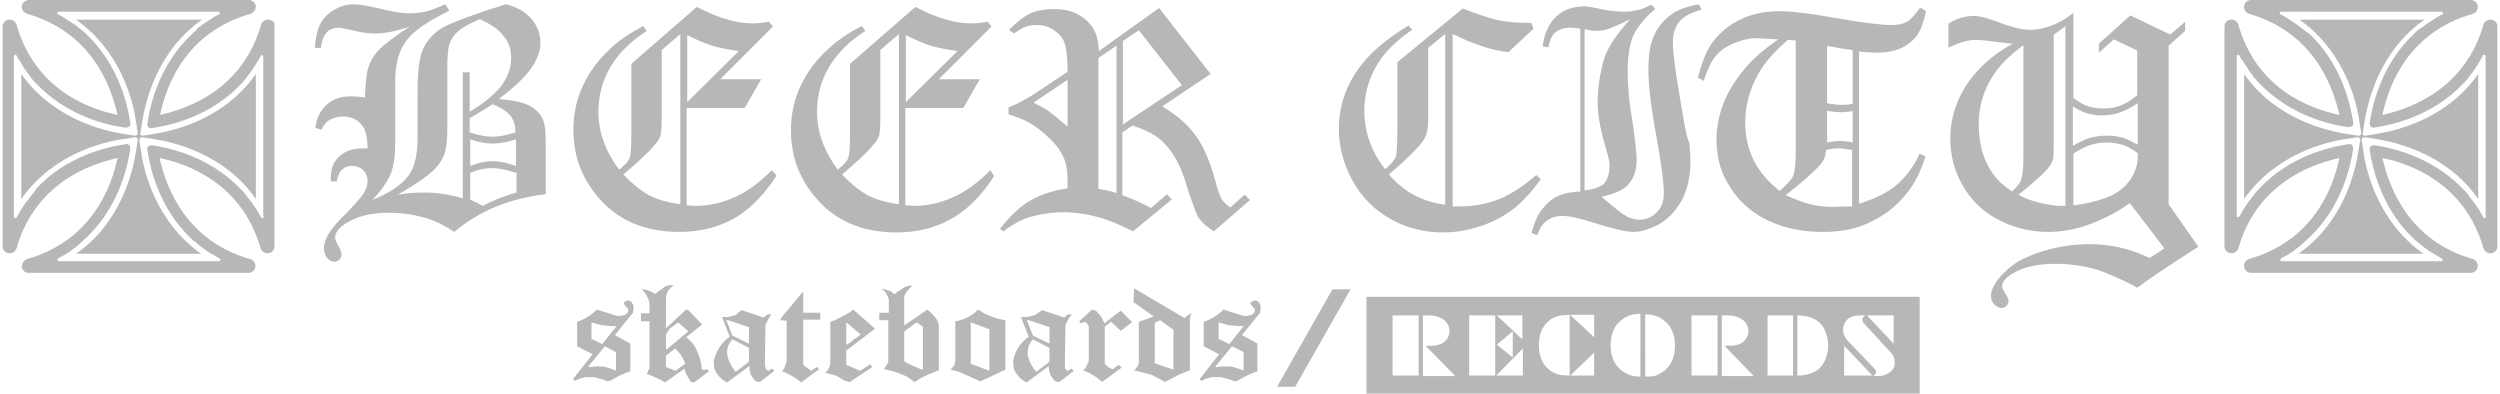
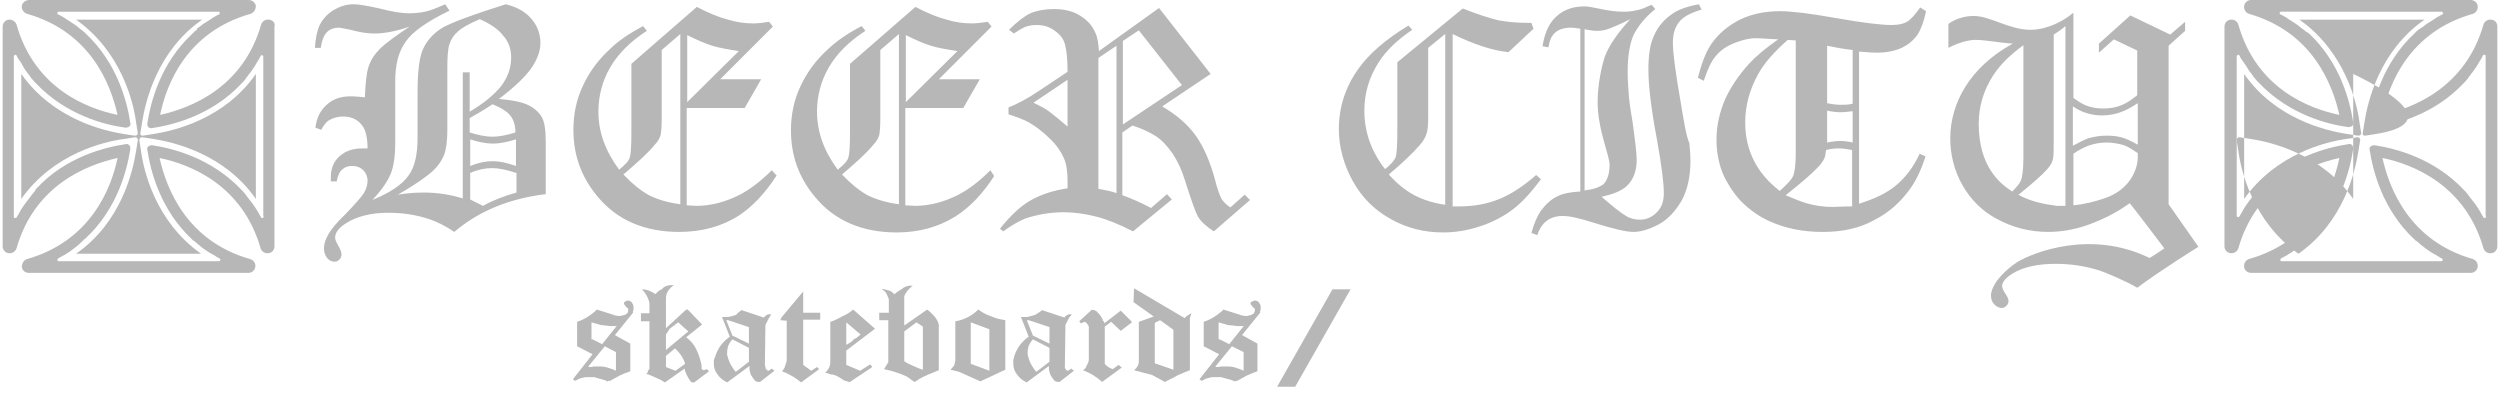
<svg xmlns="http://www.w3.org/2000/svg" version="1.1" id="Layer_1" x="0px" y="0px" viewBox="0 0 470 74" style="enable-background:new 0 0 470 74;" xml:space="preserve">
  <style type="text/css">
	.Arched_x0020_Green{fill:url(#SVGID_1_);stroke:#FFFFFF;stroke-width:0.25;stroke-miterlimit:1;}
	.st0{fill:#B8B7B8;}
</style>
  <linearGradient id="SVGID_1_" gradientUnits="userSpaceOnUse" x1="-107" y1="208" x2="-106.293" y2="207.293">
    <stop offset="0" style="stop-color:#1EAB4B" />
    <stop offset="0.983" style="stop-color:#19361A" />
  </linearGradient>
  <g>
    <path class="st0" d="M95.1,0.8c2,0.5,3.4,1.3,4.4,2.3c1.4,1.4,2.1,3.1,2.1,5c0,1.5-0.6,3.1-1.7,4.7c-1.1,1.6-3.2,3.6-6.1,5.8   c2.5,0.2,4.4,0.6,5.6,1.2c1.2,0.6,2,1.4,2.5,2.3c0.5,0.9,0.7,2.5,0.7,4.7v9.7c-6.7,0.8-12.5,3.1-17.2,7.1c-1.6-1.1-3.2-1.9-4.7-2.4   c-2.4-0.8-4.9-1.2-7.7-1.2c-3.3,0-6,0.7-8,2c-1.4,0.9-2,1.8-2,2.7c0,0.3,0.2,0.8,0.6,1.5c0.4,0.7,0.6,1.2,0.6,1.6   c0,0.4-0.1,0.7-0.4,1c-0.3,0.3-0.6,0.4-0.9,0.4c-0.5,0-1-0.2-1.4-0.7c-0.4-0.5-0.6-1.1-0.6-1.9c0-0.7,0.3-1.6,0.8-2.5   c0.5-0.9,1.6-2.3,3.4-4c1.7-1.8,2.8-3,3.3-3.8c0.5-0.8,0.7-1.6,0.7-2.3c0-0.8-0.3-1.5-0.8-2c-0.5-0.5-1.2-0.8-2.1-0.8   c-0.8,0-1.4,0.2-1.9,0.7c-0.5,0.4-0.8,1.2-1,2.2l-1.1,0c0-0.4,0-0.6,0-0.8c0-1.6,0.5-2.9,1.6-3.9c1.1-1,2.5-1.5,4.3-1.5   c0.2,0,0.5,0,1,0c0-1.8-0.3-3.2-0.8-4c-0.8-1.3-2.1-2-3.8-2c-1.1,0-2,0.3-2.8,0.8c-0.4,0.3-0.9,0.9-1.3,1.7l-1.1-0.4   c0.2-1.8,0.9-3.2,2.1-4.3c1.2-1.1,2.7-1.6,4.6-1.6c0.7,0,1.6,0.1,2.6,0.2c0.1-2.6,0.3-4.6,0.7-5.8c0.4-1.2,1.1-2.3,2.1-3.3   c1-1,2.9-2.4,5.6-4.2c-2.6,0.9-4.8,1.3-6.6,1.3c-1.2,0-2.7-0.2-4.5-0.7c-1.1-0.2-1.8-0.4-2.3-0.4c-0.8,0-1.6,0.3-2.1,0.8   c-0.6,0.6-1,1.6-1.2,3h-1.1c0.1-1.7,0.4-3.2,0.9-4.3c0.6-1.2,1.5-2.1,2.6-2.8c1.2-0.7,2.4-1.1,3.8-1.1c1,0,2.6,0.3,4.9,0.8   c2.3,0.6,4.1,0.9,5.5,0.9c1,0,2-0.1,3-0.3c1-0.2,2.2-0.7,3.8-1.4L84.5,2c-4.1,2-6.9,3.9-8.2,5.8c-1.4,1.9-2,4.4-2,7.5v11.6   c0,2.5-0.3,4.5-0.9,5.9c-0.6,1.4-1.7,3-3.4,4.8c3.4-1.4,5.6-2.9,6.8-4.6c1.2-1.6,1.7-4,1.7-7.2v-8.3c0-3.9,0.3-6.6,1-8.2   c0.7-1.6,1.9-3,3.7-4.1C85,4.2,89,2.7,95.1,0.8z M90.2,3.6C88.1,4.5,86.7,5.3,86,6c-0.7,0.6-1.2,1.4-1.5,2.3   c-0.3,0.9-0.4,2.4-0.4,4.5v11.6c0,2.1-0.2,3.6-0.6,4.7c-0.4,1-1.1,2.1-2.2,3.1c-1.1,1-3.2,2.5-6.5,4.4c1.7-0.3,3.4-0.4,4.9-0.4   c2.6,0,5,0.4,7.3,1.1V13.6h1.3V21c2.7-1.6,4.6-3.2,5.9-4.8c1.3-1.7,1.9-3.5,1.9-5.4c0-1.6-0.5-3-1.5-4.1   C93.7,5.5,92.2,4.5,90.2,3.6z M88.3,24.9c1.6,0.5,3,0.8,4.3,0.8c1.3,0,2.7-0.3,4.3-0.8c0-1.3-0.3-2.3-0.9-3.1   c-0.6-0.8-1.7-1.5-3.4-2.2c-2.1,1.4-3.6,2.2-4.3,2.6V24.9z M97,26.2c-1.6,0.5-3.1,0.8-4.3,0.8c-1.3,0-2.8-0.3-4.3-0.8v5   c1.5-0.6,2.9-0.9,4.2-0.9c1.3,0,2.7,0.3,4.4,0.9V26.2z M97,32.5c-1.8-0.6-3.3-0.9-4.5-0.9c-1.3,0-2.7,0.3-4.1,0.9v5   c0.8,0.4,1.6,0.8,2.4,1.2c2-1.1,4.1-1.9,6.3-2.5V32.5z M120.9,4.9l0.7,0.9c-3.1,2-5.4,4.3-6.9,6.9c-1.5,2.6-2.2,5.4-2.2,8.3   c0,3.8,1.3,7.4,3.9,10.9c1.1-0.9,1.8-1.6,2-2.3c0.2-0.6,0.3-2.2,0.3-4.7V12l12.3-10.7c2.3,1.2,4.3,2,5.9,2.4   c1.6,0.5,3.2,0.7,4.7,0.7c0.8,0,1.8-0.1,3-0.3l0.7,0.9l-9.9,9.9h7.7l-3.1,5.4h-10.9v18.3l1.8,0.1c2.7,0,5.4-0.7,8-2   c2-1,4.1-2.6,6.2-4.7L146,33c-2.2,3.4-4.6,5.9-7.2,7.6c-3.2,2-6.9,3-11.1,3c-6.5,0-11.7-2.2-15.4-6.7c-3-3.6-4.5-7.7-4.5-12.5   c0-3,0.6-5.8,1.8-8.3c1.2-2.6,2.9-4.9,5.1-6.9C116.2,7.7,118.3,6.3,120.9,4.9z M127.9,6.4l-3.5,3v13c0,1.4-0.1,2.4-0.2,3   c-0.2,0.6-0.5,1.2-1.1,1.8c-1.2,1.5-3.2,3.3-5.9,5.6c1.6,1.7,3.2,3,4.8,3.9c1.6,0.8,3.6,1.4,5.9,1.7V6.4z M138.9,9.6   c-2-0.3-3.7-0.6-5-1c-1.3-0.4-2.9-1.1-4.7-2v12.6L138.9,9.6z M162,4.9l0.7,0.9c-3.1,2-5.4,4.3-6.9,6.9c-1.5,2.6-2.2,5.4-2.2,8.3   c0,3.8,1.3,7.4,3.9,10.9c1.1-0.9,1.8-1.6,2-2.3c0.2-0.6,0.3-2.2,0.3-4.7V12l12.3-10.7c2.3,1.2,4.3,2,5.9,2.4   c1.6,0.5,3.2,0.7,4.7,0.7c0.8,0,1.8-0.1,3-0.3l0.7,0.9l-9.9,9.9h7.7l-3.1,5.4h-10.9v18.3l1.8,0.1c2.7,0,5.4-0.7,8-2   c2-1,4.1-2.6,6.2-4.7l0.7,1.1c-2.2,3.4-4.6,5.9-7.3,7.6c-3.2,2-6.9,3-11,3c-6.5,0-11.7-2.2-15.4-6.7c-3-3.6-4.5-7.7-4.5-12.5   c0-3,0.6-5.8,1.8-8.3c1.2-2.6,2.9-4.9,5.1-6.9C157.3,7.7,159.3,6.3,162,4.9z M169,6.4l-3.5,3v13c0,1.4-0.1,2.4-0.2,3   c-0.2,0.6-0.5,1.2-1.1,1.8c-1.2,1.5-3.2,3.3-5.9,5.6c1.6,1.7,3.2,3,4.8,3.9c1.6,0.8,3.6,1.4,5.9,1.7V6.4z M180,9.6   c-2-0.3-3.7-0.6-5-1c-1.3-0.4-2.9-1.1-4.7-2v12.6L180,9.6z M217.9,1.5l9.7,12.4l-9.1,6.1c2.7,1.6,4.8,3.4,6.3,5.5   c1.5,2.1,2.7,4.9,3.6,8.2c0.4,1.6,0.8,2.8,1.2,3.6c0.3,0.5,0.8,1.1,1.7,1.7l2.7-2.4l1,1l-6.8,5.9c-1.4-0.9-2.4-1.8-3-2.8   c-0.4-0.7-1.2-2.9-2.4-6.7c-0.6-2-1.4-3.7-2.4-5.2c-1-1.4-2-2.5-3.1-3.2c-1.1-0.7-2.5-1.4-4.4-2l-1.9,1.3v11.8   c1.7,0.6,3.5,1.4,5.4,2.4l3-2.6l0.9,1l-7.3,6c-2.7-1.4-5-2.3-7-2.8c-2-0.5-4-0.8-6-0.8c-2.5,0-4.9,0.4-7.3,1.2   c-1.2,0.5-2.6,1.3-4.1,2.4L188,43c1.9-2.4,3.8-4.2,5.7-5.3c1.9-1.1,4.3-1.9,7-2.3v-1.3c0-1.8-0.2-3.3-0.7-4.4   c-0.5-1.1-1.3-2.4-2.6-3.6c-1.3-1.3-2.6-2.3-4-3.1c-0.9-0.5-2.2-1-3.8-1.5v-1.3c1.5-0.6,3.5-1.6,5.7-3.1l5.4-3.6   c0-2.4-0.2-4.2-0.5-5.2c-0.3-1.1-1-1.9-2-2.6c-1-0.7-2.1-1-3.3-1c-0.7,0-1.4,0.1-2,0.3c-0.6,0.2-1.4,0.7-2.3,1.3l-0.9-0.7   c1.5-1.5,2.8-2.5,4-3.1c1.2-0.5,2.7-0.8,4.4-0.8c2,0,3.6,0.4,4.9,1.2c1.3,0.8,2.3,1.8,2.9,3.2c0.4,0.8,0.6,2,0.7,3.5L217.9,1.5z    M200.7,15l-6.4,4.3c1.2,0.6,2.2,1.1,3,1.7c0.8,0.6,1.9,1.5,3.4,2.8V15z M209.9,8.6l-3.4,2.3v24.6c1.1,0.2,2.3,0.4,3.4,0.8V8.6z    M214.1,5.7l-3,2v15.7l11.1-7.4L214.1,5.7z M264.8,4.8l0.7,0.8c-2.8,1.9-4.9,3.9-6.3,6.1c-1.8,2.8-2.7,5.8-2.7,9.1   c0,4,1.3,7.7,3.9,11c1.1-0.9,1.8-1.7,2-2.3c0.2-0.6,0.3-2.4,0.3-5.2V11.7L275,1.6c2.8,1.1,5,1.8,6.6,2.2c1.6,0.3,3.5,0.5,5.7,0.5   h0.6l0.4,1.1l-4.7,4.4c-3.1-0.3-6.6-1.5-10.5-3.4v32.4l1.4,0c2.7,0,5.2-0.5,7.4-1.4c2.2-0.9,4.5-2.4,6.9-4.5l0.9,0.8   c-1.8,2.4-3.5,4.3-5.2,5.6c-1.7,1.3-3.7,2.4-6.1,3.2c-2.4,0.8-4.7,1.2-7.1,1.2c-3.5,0-6.8-0.8-9.8-2.5c-3.1-1.7-5.5-4.1-7.2-7.2   c-1.7-3.1-2.6-6.4-2.6-9.7c0-4.1,1.2-7.9,3.7-11.4C257.4,10.1,260.5,7.4,264.8,4.8z M271.8,6.3L268.5,9v12.9c0,1.6-0.1,2.7-0.3,3.2   c-0.2,0.7-0.6,1.4-1.3,2.2c-1.4,1.6-3.3,3.4-5.8,5.5c1.5,1.7,3.1,3,4.8,3.9c1.7,0.9,3.7,1.5,5.8,1.8V6.3z M315.9,18.8   c-0.9-5.2-1.4-8.8-1.4-10.8c0-1.6,0.4-2.9,1.2-3.9c0.8-1,2.2-1.7,4.2-2.3l-0.5-1c-2.2,0.4-3.9,1-5,1.8c-1.5,1-2.7,2.4-3.4,4   c-0.8,1.6-1.1,3.8-1.1,6.5c0,2.9,0.5,7.3,1.6,13.1c0.9,5,1.3,8.3,1.3,10.1c0,1.5-0.4,2.7-1.3,3.6c-0.9,0.9-1.9,1.4-3.2,1.4   c-0.9,0-1.8-0.2-2.6-0.7c-0.9-0.5-2.4-1.7-4.6-3.6c2.2-0.5,3.7-1.1,4.7-2c1.3-1.2,1.9-2.9,1.9-5c0-1.1-0.3-3.6-0.8-7.2   c-0.5-2.9-0.7-4.6-0.7-5.2c-0.1-1.2-0.2-2.5-0.2-4.1c0-3,0.4-5.3,1.1-6.9c0.8-1.6,2.1-3.3,4.1-4.9l-0.7-0.8c-1.1,0.5-2,0.9-2.7,1   c-0.8,0.2-1.6,0.3-2.6,0.3c-1.3,0-2.9-0.2-4.7-0.6c-1-0.2-1.9-0.4-2.6-0.4c-2.5,0-4.4,0.8-5.9,2.5c-1,1.2-1.7,2.9-2,5l1.1,0.2   c0.2-1.3,0.6-2.2,1.3-2.8c0.7-0.6,1.7-0.9,3-0.9c0.4,0,1,0.1,1.7,0.2v30.6c-1.9,0.1-3.3,0.4-4.3,0.9c-1.1,0.5-2.1,1.4-3.1,2.7   c-0.7,1-1.3,2.4-1.8,4.2l1.1,0.4c0.4-1.2,1-2.1,1.8-2.7c0.8-0.6,1.8-0.9,3-0.9c1.2,0,3.1,0.4,5.9,1.3c3.5,1.1,6,1.7,7.4,1.7   c1.4,0,3-0.5,4.7-1.4c1.7-0.9,3.1-2.4,4.3-4.4c1.1-2,1.7-4.5,1.7-7.5c0-1.2-0.1-2.3-0.2-3.4C317,25.6,316.6,23,315.9,18.8z    M297.9,35.8V5.5c1,0.2,1.7,0.3,2.3,0.3c0.7,0,1.4-0.1,2-0.3c0.6-0.2,2.1-0.8,4.3-1.9c-2.3,2.5-3.9,4.8-4.7,6.8   c-0.4,1-1.7,5.7-1.4,10.1c0.3,4.6,2.2,8.8,2.2,10.5c0,1.6-0.4,2.8-1.1,3.6C300.7,35.2,299.6,35.6,297.9,35.8z M356.4,34.9   c-1.7,1.4-4,2.5-6.9,3.4V9.7c1.3,0.1,2.4,0.2,3.4,0.2c1.7,0,3.3-0.3,4.6-0.9c1.3-0.6,2.3-1.5,3-2.5c0.7-1.1,1.2-2.5,1.6-4.4   l-1.1-0.7c-1,1.4-1.8,2.3-2.5,2.7c-0.7,0.4-1.6,0.6-2.9,0.6c-1.9,0-5.3-0.4-10.4-1.3c-5-0.9-8.5-1.3-10.5-1.3   c-2.8,0-5.4,0.5-7.6,1.6c-2.2,1.1-4,2.6-5.4,4.6c-1,1.5-1.8,3.6-2.5,6.3l1.1,0.6c0.7-2.1,1.4-3.7,2.3-4.7c0.9-1.1,2.1-1.9,3.7-2.5   c1.6-0.6,3-0.9,4.4-0.8l3.6,0.2c-2.3,1.6-4.1,3.1-5.4,4.5c-2,2.2-3.5,4.4-4.6,6.8c-1,2.4-1.6,4.9-1.6,7.5c0,2.6,0.5,4.9,1.4,6.9   c1,2,2.2,3.8,3.7,5.2c1.5,1.4,3.1,2.5,4.9,3.3c3.1,1.4,6.4,2,10,2c3.7,0,6.9-0.7,9.6-2.2c2.8-1.4,5-3.4,6.8-5.9   c1.1-1.5,2.1-3.6,2.9-6.1l-1.1-0.5C359.7,31.5,358.1,33.5,356.4,34.9z M348.3,9.4v10.1c-0.8,0.2-1.5,0.2-2.2,0.2   c-0.8,0-1.6-0.1-2.6-0.3V8.6C344.9,8.9,346.5,9.2,348.3,9.4z M343.5,20.8c0.9,0.2,1.7,0.3,2.6,0.3c0.7,0,1.4-0.1,2.2-0.2v5.9   c-0.8-0.2-1.6-0.3-2.3-0.3c-0.8,0-1.6,0.1-2.5,0.3c0-0.4,0-0.8,0-1.3V20.8z M328.1,23c0-3.1,0.8-6.1,2.4-9c1.2-2.2,3.1-4.3,5.6-6.5   l1.5,0.1v21.1c0,2.2-0.2,3.7-0.5,4.4c-0.3,0.7-1.2,1.6-2.5,2.8C330.3,32.6,328.1,28.3,328.1,23z M344.5,38.9   c-1.6,0-3.2-0.2-4.9-0.7c-1-0.3-2.3-0.8-3.9-1.5c3.2-2.5,5.3-4.4,6.3-5.5c0.6-0.7,1-1.3,1.1-1.8c0.1-0.3,0.1-0.7,0.2-1.2   c0.8-0.2,1.6-0.3,2.4-0.3c0.7,0,1.5,0.1,2.5,0.3v10.6C346.6,38.8,345.4,38.9,344.5,38.9z M407.7,38.4V8.6l3.1-2.8V4.1l-2.8,2.4   l-7.5-3.6l-5.9,5.3v1.7l2.8-2.5l4.4,2.1v8.4c-1,0.8-2,1.5-2.8,1.8c-1.1,0.5-2.3,0.7-3.6,0.7c-1.2,0-2.3-0.2-3.3-0.6   c-0.7-0.3-1.5-0.8-2.3-1.4v-16l-1.2,0.9c-0.6,0.4-3.5,2.3-6.9,2.3c-3.9,0-7.6-2.6-10.6-2.6c-3,0-4.8,1.5-4.8,1.5V9   c0,0,2.7-1.5,5.1-1.5c1.9,0,4.1,0.5,7,0.7c-16.4,9-13.9,27.1-3.1,32.9c3.1,1.7,6.3,2.5,9.8,2.5c2.3,0,4.7-0.4,7.1-1.2   c4-1.4,6.5-3,8.2-4.2c1.9,2.4,6.5,8.5,6.5,8.5c-0.9,0.6-1.9,1.3-2.8,1.8c-11-5.4-22-1-24.9,0.8c-2,1.3-3.6,3.1-4.1,4   c-0.5,0.8-0.8,1.6-0.8,2.2c0,0.7,0.2,1.3,0.6,1.7c0.4,0.4,0.9,0.7,1.4,0.7c0.3,0,0.6-0.1,0.9-0.4c0.3-0.3,0.4-0.6,0.4-0.9   c0-0.4-0.2-0.8-0.6-1.4c-0.4-0.6-0.6-1.1-0.6-1.4c0-0.8,0.7-1.6,2-2.4c2-1.2,4.7-1.8,8.1-1.8c2.7,0,5.3,0.4,7.7,1.1   c1.5,0.4,6,2.4,7.6,3.4c4.7-3.5,11.5-7.7,11.5-7.7L407.7,38.4z M378.3,36c-2.4-1.5-6.3-4.8-6.3-12.7c0-3.3,0.9-6.3,2.7-9.1   c1.3-2,3.2-3.9,5.7-5.7v21.1c0,2.2-0.2,3.7-0.5,4.4C379.7,34.5,379.1,35.2,378.3,36z M388.5,38.7c-0.1,0-0.2,0-0.4,0l-1.4,0   l-1.3-0.2c-2.1-0.3-4.1-0.9-5.8-1.8c0,0-0.1,0-0.1-0.1c2.6-2.1,4.4-3.7,5.3-4.7c0.6-0.7,1-1.3,1.1-1.8c0.2-0.5,0.2-1.8,0.2-3.8V6.5   c1.1-0.7,1.9-1.3,2.2-1.6V38.7z M401.9,29.6c0,1.9-1.2,6-6.3,7.7c-1.8,0.6-3.7,1.1-5.8,1.3v-9.7c1-0.7,2-1.2,2.8-1.5   c1.1-0.4,2.2-0.6,3.4-0.6c1.2,0,2.3,0.2,3.3,0.5c0.8,0.3,1.6,0.8,2.6,1.5V29.6z M401.9,27.2c-0.9-0.5-1.7-0.9-2.5-1.2   c-1.1-0.4-2.2-0.5-3.4-0.5c-1.2,0-2.3,0.2-3.4,0.5c-0.8,0.3-1.8,0.8-2.9,1.4V20c0.9,0.6,1.7,1,2.4,1.2c0.9,0.3,1.9,0.5,3,0.5   c1.3,0,2.6-0.2,3.8-0.7c0.9-0.3,1.9-0.9,3-1.6V27.2z" />
    <g>
      <g>
        <path class="st0" d="M117.9,56.5h0.3c0.3,0.1,0.5,0.2,0.6,0.4c0.2,0.3,0.3,0.5,0.3,0.7c0,0,0,0,0,0.1V58c0,0.1,0,0.1,0,0.2     l-0.1,0.3v0.1c0,0,0,0,0,0.1v0c0,0,0,0,0,0.1l-3.4,4.2l2.9,1.6v5.2c-0.9,0.3-1.6,0.6-2,0.8c-0.7,0.4-1.3,0.7-1.8,1     c0,0-0.1,0-0.1,0c0,0-0.1,0-0.1,0c0,0-0.1,0-0.1,0c0,0-0.1,0-0.1,0.1c0,0-0.1,0-0.1,0c-0.2-0.1-0.6-0.3-1.1-0.4     c-0.3-0.1-0.7-0.2-1.1-0.3c0,0-0.1,0-0.2-0.1c0,0-0.1,0-0.2,0c-0.1,0-0.1,0-0.1,0c-0.1,0-0.2,0-0.3,0h-0.6c-0.1,0-0.2,0-0.3,0     c-0.3,0-0.8,0.1-1.4,0.3c-0.2,0.1-0.4,0.2-0.8,0.4l-0.4-0.3l3.7-4.7l-2.9-1.5v-4.6c1-0.3,2.1-0.9,3.3-1.9l0.2-0.2     c0,0,0.1-0.1,0.1-0.1l0.1-0.1l3.2,1c0.1,0.1,0.1,0.1,0.2,0.1h0.1c0,0,0.1,0,0.1,0c0.2,0.1,0.3,0.1,0.3,0.1c0,0,0.1,0,0.2,0     c0.2,0,0.3,0,0.4,0c0.2-0.1,0.4-0.1,0.8-0.2c0.1-0.1,0.2-0.2,0.3-0.2c0.1,0,0.2-0.2,0.3-0.5v-0.5c0,0-0.1-0.1-0.2-0.1     c0,0-0.1-0.1-0.2-0.2c0-0.1-0.1-0.1-0.1-0.2c-0.1,0-0.1-0.1-0.1-0.1l-0.1-0.1v0c0,0,0,0,0,0v-0.1c0,0,0,0-0.1,0c0,0,0-0.1,0-0.1     v-0.1c0,0,0,0,0-0.1c0,0,0.1-0.1,0.2-0.2C117.6,56.7,117.7,56.6,117.9,56.5L117.9,56.5L117.9,56.5L117.9,56.5z M113.7,65.1     l-3.1,3.8c0,0,0.1,0.1,0.2,0.1c0,0,0.1,0,0.1,0h0.1c0.3,0,0.5-0.1,0.6-0.1c0.1,0,0.2,0,0.3,0h0.5c0,0,0.1,0,0.2,0h0.2     c0.1,0,0.2,0,0.3,0c0.1,0,0.3,0,0.7,0.1c0.1,0,0.4,0.1,0.7,0.2c0.4,0.1,0.9,0.3,1.3,0.5v-3.5L113.7,65.1z M111.4,63.8l1.8,0.9     l2.8-3.5c-0.1,0.1-0.2,0.1-0.3,0.1h-0.2c-0.1,0-0.1,0-0.2,0h-0.2c0,0-0.1,0-0.2,0h-0.3c0.1,0-0.5-0.1-1.7-0.2     c-0.4-0.1-0.9-0.3-1.7-0.5V63.8z" />
        <path class="st0" d="M126,53.6h0.7c-1,0.7-1.5,1.5-1.5,2.5v5.6l3.8-3.5h0.3l2.7,2.8l-3,2.4c0.9,0.7,1.6,1.5,2,2.5     c0.4,0.8,0.7,1.8,0.9,2.8c0,0,0,0.1,0,0.2v0.2c0,0,0,0.1,0,0.1v0.2l0.4,0.2l0.6-0.2l0.4,0.4l-2.8,2.1c-0.1,0-0.2,0-0.3,0     c-0.1,0-0.2-0.1-0.3-0.1c-0.7-1-1.1-1.8-1.2-2.5l-3.7,2.6c-0.6-0.4-1.2-0.7-1.7-0.9c-0.2-0.1-0.5-0.2-0.9-0.4     c-0.2-0.1-0.5-0.2-0.9-0.3c0.1-0.1,0.2-0.2,0.2-0.2c0.1-0.1,0.1-0.2,0.1-0.3c0,0,0.1-0.1,0.1-0.2c0-0.1,0-0.1,0.1-0.1     c0,0,0.1-0.1,0.1-0.2v-8.9h-1.6v-1.5h1.6v-1.9c-0.2-1-0.7-1.9-1.4-2.6c0.5,0,0.9,0.1,1.2,0.2c0.3,0.1,0.7,0.3,1.2,0.6l0.1,0.1     c0.4-0.4,0.8-0.8,1.2-0.9C124.9,53.8,125.4,53.7,126,53.6L126,53.6z M126.9,65.5l-1.7,1.4v2.1l1.8,0.7l1.8-1.3     C128.5,67.4,127.9,66.4,126.9,65.5L126.9,65.5z M127.5,60.6l-1.6,1.2l-0.7,1.1v2.9l4.2-3.5L127.5,60.6z" />
        <path class="st0" d="M139.4,58.3l4.2,1.4v0l0.1-0.1c0-0.1,0.2-0.1,0.3-0.3c0.2-0.1,0.3-0.2,0.5-0.2c0,0,0.1,0,0.1,0h0.1     c0,0,0.1,0,0.1,0h0.1l0.1,0c-0.1,0.1-0.2,0.3-0.3,0.5c-0.1,0.1-0.2,0.3-0.3,0.5c-0.1,0.2-0.3,0.6-0.5,1l-0.1,7.6     c0,0.1,0,0.1,0.1,0.1c0,0,0,0,0,0.1V69c0,0,0,0,0,0.1v0.1c0,0,0.1,0.1,0.2,0.3c0,0,0.1,0.1,0.3,0.2c0,0,0,0,0.1,0h0c0,0,0,0,0,0     l0.6-0.4l0.5,0.4l-2.7,2.1h-0.2c-0.4,0-0.7-0.1-0.9-0.4c-0.3-0.4-0.5-0.7-0.6-0.9c-0.1-0.1-0.1-0.3-0.2-0.6     c-0.1-0.3-0.1-0.5-0.1-0.5v-0.2c0,0,0,0,0,0v-0.1c0,0,0,0,0-0.1v-0.2l-4.2,3.1c-0.8-0.4-1.4-0.9-1.8-1.5c-0.5-0.6-0.7-1.3-0.7-2     v-0.1c0,0,0-0.1,0-0.1v-0.3c0,0,0,0,0-0.1v-0.1c0,0,0.1-0.3,0.3-0.8c0.5-1.5,1.4-2.7,2.7-3.6l-1.5-3.8c0,0.1,0,0.1,0.1,0.1h0.2     c0,0,0,0,0.1,0h0.4c0.1,0,0.1,0,0.2,0c0,0,0.1,0,0.1,0c0,0,0,0,0.1,0c0.4-0.1,0.9-0.2,1.5-0.4C138.6,58.9,139,58.6,139.4,58.3     L139.4,58.3z M136.5,60.1l1.2,3l3.1,1.5v-3.1l-3.9-1.3H136.5z M137.7,63.8c-0.4,0.4-0.6,0.8-0.8,1.2c-0.1,0.4-0.2,0.8-0.2,1.2     v0.4c0,0.1,0,0.3,0.1,0.4c0.2,1,0.7,1.9,1.5,2.9l0.3-0.2l2.2-1.7v-2.6L137.7,63.8z" />
        <path class="st0" d="M151,54.8v4h3.2v1.3H151v8.5l1.5,1.1l1.1-0.7l0.4,0.4l-3.4,2.5c-0.7-0.6-1.3-1-1.7-1.2     c-0.7-0.4-1.3-0.7-1.9-0.9c0.3-0.3,0.5-0.6,0.6-1c0.2-0.6,0.3-0.9,0.3-1v-7.5l-1.2-0.1l0.2-0.5L151,54.8z" />
        <path class="st0" d="M160.4,58.2l4.1,3.6l-5.4,4.1v2.7l2.6,1.1l1.9-1.2l0.4,0.5l-4.2,2.8h-0.1c-0.1,0-0.3,0-0.4-0.1     c-0.2-0.1-0.3-0.1-0.4-0.1c-0.1,0-0.3-0.1-0.7-0.4c0,0-0.1-0.1-0.2-0.1c0,0,0,0-0.1-0.1c0,0-0.1-0.1-0.2-0.1     c-0.1,0-0.2-0.1-0.3-0.2c-0.2-0.1-0.3-0.1-0.6-0.2l-0.3-0.1c-0.1,0-0.1,0-0.2,0c-0.1,0-0.2,0-0.3-0.1c-0.1,0-0.2,0-0.3-0.1     c-0.1,0-0.3-0.1-0.6-0.1c0.7-0.6,1-1.3,1-2.1v-7.5c0.7-0.2,1.5-0.6,2.2-1C159,59.2,159.7,58.8,160.4,58.2L160.4,58.2z      M159.1,60.6v4.2c0.1,0,0.3-0.1,0.4-0.2l0.5-0.3c0,0,0.1,0,0.1-0.1c0,0,0.1-0.1,0.1-0.1c0,0,0.1,0,0.1-0.1c0,0,0.1,0,0.1-0.1     c0,0,0.1,0,0.1-0.1c0.1-0.1,0.1-0.1,0.2-0.1c0.2-0.1,0.4-0.2,0.6-0.4c0.2-0.2,0.4-0.3,0.5-0.4L159.1,60.6z" />
        <path class="st0" d="M171,53.7h0.6c-0.9,0.7-1.4,1.4-1.6,2v5.5l4.3-3c0.6,0.4,1,0.9,1.4,1.3c0.4,0.5,0.7,1,0.8,1.6v8.5     c-0.5,0.2-1.2,0.5-2.2,0.9c-0.8,0.4-1.5,0.7-2,1.1c0,0-0.1,0-0.1,0.1c0,0-0.1,0-0.1,0c-0.1,0.1-0.1,0.1-0.2,0.1l-1.4-1     c-1.3-0.6-2.8-1.1-4.3-1.4l0.8-1.3v-7.9h-1.7v-1.4h1.8v-2.4c0-0.3-0.2-0.6-0.4-1.1c-0.2-0.4-0.5-0.7-0.9-0.9l0.2-0.1     c0,0,0.1,0.1,0.1,0.1h0.1c0,0,0,0,0.1,0c0.4,0.1,0.7,0.2,0.8,0.2c0.2,0.1,0.5,0.2,0.7,0.4c0,0,0.1,0.1,0.1,0.1c0,0,0.1,0,0.1,0.1     c0.1,0,0.1,0.1,0.2,0.1c0.4-0.4,0.9-0.7,1.4-1C170,53.9,170.5,53.8,171,53.7L171,53.7z M172.3,60.6l-2.3,1.7v5.6     c0.4,0.3,1,0.6,1.7,0.9c0.7,0.3,1.3,0.6,1.8,0.7v-8.1L172.3,60.6z" />
        <path class="st0" d="M183.9,58.2c0.6,0.4,1.2,0.8,2,1.1c0.8,0.3,1.5,0.6,2.1,0.7l1,0.2v9.3l-4.7,2.2l-4-1.8l-1.6-0.4l0.7-0.8     l0.2-0.9v-7.4c0.8-0.1,1.6-0.4,2.4-0.8C182.6,59.3,183.3,58.8,183.9,58.2L183.9,58.2z M182.5,60.6v7.8l3.5,1.3v-7.8L182.5,60.6z" />
        <path class="st0" d="M195.9,58.3l4.2,1.4v0l0.1-0.1c0-0.1,0.1-0.1,0.3-0.3c0.2-0.1,0.3-0.2,0.5-0.2c0,0,0.1,0,0.1,0h0.1     c0,0,0.1,0,0.1,0h0.1l0.1,0c-0.1,0.1-0.2,0.3-0.4,0.5c-0.1,0.1-0.2,0.3-0.3,0.5c-0.1,0.2-0.3,0.6-0.5,1l-0.1,7.6     c0,0.1,0,0.1,0,0.1c0,0,0,0,0,0.1V69c0,0,0,0,0,0.1v0.1c0,0,0.1,0.1,0.2,0.3c0,0,0.1,0.1,0.3,0.2c0,0,0,0,0.1,0h0c0,0,0,0,0,0     l0.6-0.4l0.5,0.4l-2.7,2.1h-0.2c-0.4,0-0.7-0.1-0.9-0.4c-0.3-0.4-0.5-0.7-0.6-0.9c-0.1-0.1-0.1-0.3-0.2-0.6     c-0.1-0.3-0.1-0.5-0.1-0.5v-0.2c0,0,0,0,0,0v-0.1c0,0,0,0,0-0.1v-0.2l-4.2,3.1c-0.8-0.4-1.4-0.9-1.8-1.5c-0.5-0.6-0.7-1.3-0.7-2     v-0.1c0,0,0-0.1,0-0.1v-0.3c0,0,0,0,0-0.1v-0.1c0,0,0.1-0.3,0.2-0.8c0.5-1.5,1.4-2.7,2.7-3.6l-1.5-3.8c0,0.1,0,0.1,0.1,0.1h0.2     c0,0,0,0,0.1,0h0.4c0.1,0,0.1,0,0.2,0c0,0,0.1,0,0.1,0c0,0,0.1,0,0.1,0c0.4-0.1,0.9-0.2,1.5-0.4     C195.1,58.9,195.6,58.6,195.9,58.3L195.9,58.3z M193,60.1l1.2,3l3.1,1.5v-3.1l-3.9-1.3H193z M194.2,63.8     c-0.4,0.4-0.6,0.8-0.8,1.2c-0.1,0.4-0.2,0.8-0.2,1.2v0.4c0,0.1,0,0.3,0.1,0.4c0.2,1,0.7,1.9,1.5,2.9l0.3-0.2l2.2-1.7v-2.6     L194.2,63.8z" />
        <path class="st0" d="M205.3,58.2L205.3,58.2c0.1,0,0.2,0.1,0.2,0.1c0,0,0,0,0.1,0c0,0,0,0,0.1,0c0,0,0,0,0.1,0     c0.1,0.1,0.2,0.2,0.3,0.2c0.1,0,0.1,0.1,0.1,0.1c0,0,0.1,0.1,0.1,0.1c0,0,0,0,0.1,0.1c0,0,0.1,0.1,0.1,0.1c0,0,0,0,0.1,0.1     c0,0,0.1,0.1,0.1,0.1c0-0.1,0,0,0.1,0.2c0.1,0,0.1,0.1,0.2,0.2c0,0,0.1,0.1,0.1,0.2l0.1,0.2c0,0,0,0,0.1,0.1c0,0,0,0.1,0,0.1     c0,0,0,0.1,0,0.1c0,0.1,0.1,0.1,0.1,0.1c0,0,0,0.1,0.1,0.1c0,0.1,0.1,0.1,0.1,0.2c0,0,0,0,0,0.1c0,0,0,0,0,0.1l3.1-2.4l2,2     l0.1,0.2l-2.1,1.6l-1.8-1.7l-1.2,0.9v7c0.4,0.5,0.9,0.8,1.5,1l1.1-0.8l0.6,0.5l-3.7,2.7c-1.1-1-2.3-1.7-3.6-2.2     c0.4-0.2,0.6-0.5,0.7-0.9c0.2-0.3,0.4-0.7,0.4-1.1v-5.9c0,0,0-0.1,0-0.1v-0.1c0,0,0-0.1,0-0.1c0-0.1-0.1-0.2-0.3-0.5     c-0.1-0.2-0.3-0.3-0.5-0.4l-0.7,0.3l-0.3-0.4L205.3,58.2z" />
        <path class="st0" d="M213.2,54.2l9.5,5.6c0,0,0.1-0.1,0.2-0.2c0.1-0.1,0.2-0.2,0.4-0.3c0.2-0.1,0.4-0.3,0.7-0.4l-0.3,0.9v9.8     c-0.5,0.2-1.3,0.5-2.2,0.9c-0.5,0.3-1.1,0.6-2.1,1.1c0,0-0.1,0-0.1,0c0,0,0,0.1-0.1,0.1c-0.1,0.1-0.1,0.1-0.2,0.1l-2.4-1.3     l-3.4-0.9c0.6-0.5,0.9-1,0.9-1.7v-7.4l2.8-1l-3.8-2.7L213.2,54.2z M218.1,60.2l-1,0.5v7.6l3.5,1.2v-7.5L218.1,60.2z" />
        <path class="st0" d="M235.8,56.5h0.3c0.3,0.1,0.5,0.2,0.6,0.4c0.2,0.3,0.3,0.5,0.3,0.7c0,0,0,0,0,0.1V58c0,0.1,0,0.1,0,0.2     l-0.1,0.3v0.1c0,0,0,0,0,0.1v0c0,0,0,0,0,0.1l-3.4,4.2l2.9,1.6v5.2c-0.9,0.3-1.5,0.6-2,0.8c-0.7,0.4-1.3,0.7-1.8,1     c0,0-0.1,0-0.1,0c0,0-0.1,0-0.1,0c0,0-0.1,0-0.1,0c0,0,0,0-0.1,0.1c0,0-0.1,0-0.1,0c-0.2-0.1-0.6-0.3-1.1-0.4     c-0.3-0.1-0.7-0.2-1.1-0.3c0,0-0.1,0-0.3-0.1c0,0-0.1,0-0.2,0c-0.1,0-0.1,0-0.1,0c-0.1,0-0.2,0-0.3,0h-0.6c-0.1,0-0.2,0-0.3,0     c-0.3,0-0.8,0.1-1.4,0.3c-0.2,0.1-0.4,0.2-0.8,0.4l-0.4-0.3l3.7-4.7l-2.9-1.5v-4.6c1-0.3,2.1-0.9,3.3-1.9l0.2-0.2     c0,0,0.1-0.1,0.1-0.1l0.1-0.1l3.2,1c0.1,0.1,0.1,0.1,0.2,0.1h0.1c0,0,0,0,0.1,0c0.2,0.1,0.3,0.1,0.3,0.1c0,0,0.1,0,0.2,0     c0.2,0,0.3,0,0.4,0c0.2-0.1,0.4-0.1,0.8-0.2c0.1-0.1,0.2-0.2,0.3-0.2c0.1,0,0.2-0.2,0.3-0.5v-0.5c0,0-0.1-0.1-0.2-0.1     c0,0-0.1-0.1-0.2-0.2c0-0.1-0.1-0.1-0.1-0.2c-0.1,0-0.1-0.1-0.1-0.1l-0.1-0.1v0c0,0,0,0,0,0v-0.1c0,0,0,0-0.1,0c0,0,0-0.1,0-0.1     v-0.1c0,0,0,0,0-0.1c0,0,0.1-0.1,0.2-0.2C235.5,56.7,235.6,56.6,235.8,56.5L235.8,56.5L235.8,56.5L235.8,56.5z M231.6,65.1     l-3.1,3.8c0,0,0.1,0.1,0.2,0.1c0,0,0.1,0,0.1,0h0.1c0.3,0,0.5-0.1,0.6-0.1c0.1,0,0.2,0,0.3,0h0.5c0,0,0.1,0,0.2,0h0.3     c0.1,0,0.2,0,0.3,0c0.1,0,0.3,0,0.7,0.1c0.2,0,0.4,0.1,0.7,0.2c0.4,0.1,0.9,0.3,1.3,0.5v-3.5L231.6,65.1z M229.3,63.8l1.8,0.9     l2.8-3.5c-0.1,0.1-0.2,0.1-0.3,0.1h-0.2c-0.1,0-0.1,0-0.2,0h-0.2c0,0-0.1,0-0.2,0h-0.3c0.1,0-0.5-0.1-1.7-0.2     c-0.4-0.1-0.9-0.3-1.7-0.5V63.8z" />
      </g>
      <g>
        <path class="st0" d="M250.5,54.4h3.4l-10.4,18.3h-3.4L250.5,54.4z" />
      </g>
-       <path class="st0" d="M256.9,55.8V74h104V55.8H256.9z M356,59.3v5.3l-5-5.3H356z M286.2,59.3v4.5l-4.8-4.5H286.2z M284.4,62.3v4.9    l-3-2.4L284.4,62.3z M266.7,70.6h-4.9V59.3h4.9V70.6z M267.5,70.6V59.3h1h0.1c1.2,0,2.1,0.3,2.8,0.8c0.7,0.5,1.1,1.3,1.1,2.1    c0,0.8-0.3,1.5-0.9,2c-0.6,0.5-1.4,0.8-2.5,0.8c-0.3,0-0.7,0-1.1,0l5.6,5.7H267.5z M281.1,70.6h-4.9V59.3h4.9V70.6z M286.3,70.6    h-5l5-5.1V70.6z M295.1,70.6c-1.1,0-1.9-0.1-2.4-0.3c-1-0.3-1.8-1-2.4-1.8c-0.7-1-1-2.2-1-3.6c0-1.4,0.3-2.6,1-3.6    c0.6-0.9,1.4-1.5,2.4-1.8c0.5-0.2,1.3-0.3,2.4-0.3V70.6z M299.7,70.6h-4.5l4.5-4.3V70.6z M299.7,63.4l-4.5-4.2h4.5V63.4z     M308.4,70.8c-0.8,0-1.5-0.1-2-0.3c-0.5-0.2-1.1-0.5-1.6-0.9c-1.3-1-2-2.6-2-4.7c0-2.1,0.7-3.7,2-4.7c0.5-0.4,1-0.7,1.6-0.9    c0.6-0.2,1.3-0.3,2-0.3V70.8z M312.9,69.7c-0.6,0.4-1.1,0.7-1.6,0.9c-0.5,0.2-1.2,0.2-2,0.2V59.1c0.8,0,1.4,0.1,2,0.3    c0.6,0.2,1.1,0.5,1.6,0.9c1.3,1,2,2.6,2,4.7C314.9,67.1,314.2,68.6,312.9,69.7z M322.9,70.6h-4.9V59.3h4.9V70.6z M323.7,70.6V59.3    h1h0.1c1.2,0,2.1,0.3,2.8,0.8c0.7,0.5,1.1,1.3,1.1,2.1c0,0.8-0.3,1.5-0.9,2c-0.6,0.5-1.4,0.8-2.5,0.8c-0.3,0-0.7,0-1.1,0l5.5,5.7    H323.7z M337.1,70.6h-4.8V59.3h4.8V70.6z M343.2,67.5c-0.3,0.8-0.8,1.4-1.3,1.9c-1,0.8-2.3,1.2-4,1.2V59.3c1.7,0,3,0.4,4,1.2    c0.6,0.5,1,1.1,1.3,1.9c0.3,0.8,0.5,1.6,0.5,2.5C343.7,65.9,343.5,66.7,343.2,67.5z M346.7,70.6V65l5.3,5.6H346.7z M355.4,69.9    c-0.6,0.5-1.4,0.8-2.3,0.8c-0.3,0-0.6,0-1,0c0.4-0.2,0.6-0.5,0.6-0.7c0-0.2-0.1-0.5-0.4-0.8l-4.6-4.8c-0.5-0.5-0.8-0.9-0.9-1.2    c-0.2-0.4-0.3-0.8-0.3-1.2c0-0.6,0.2-1.2,0.6-1.7c0.5-0.7,1.4-1,2.6-1c0.3,0,0.6,0,1,0c-0.4,0.3-0.6,0.5-0.6,0.8    c0,0.1,0,0.2,0.1,0.4c0.1,0.1,0.2,0.3,0.5,0.6l4.8,5.2c0.5,0.5,0.7,1.1,0.7,1.8C356.3,68.7,356,69.4,355.4,69.9z" />
    </g>
    <g>
      <path class="st0" d="M50.6,3.7c-0.7-0.1-1.3,0.3-1.5,0.9c-3.4,11.9-13.2,15.7-19,17c1.2-5.8,5-15.6,17-19c0.6-0.2,1-0.8,1-1.5    C48,0.5,47.4,0,46.8,0H5.5C4.8,0,4.2,0.5,4.1,1.1C4,1.8,4.5,2.4,5.1,2.6c11.9,3.4,15.7,13.2,17,19c-5.8-1.2-15.6-5-19-17    C2.9,4,2.2,3.6,1.6,3.7C1,3.8,0.5,4.3,0.5,5v41.3c0,0.7,0.5,1.2,1.1,1.3c0.7,0.1,1.3-0.3,1.5-0.9c3.4-11.9,13.2-15.7,19-17    c-1.2,5.8-5.1,15.6-17,19c-0.6,0.2-1,0.8-1,1.5c0.1,0.7,0.7,1.1,1.3,1.1h41.3c0.7,0,1.2-0.5,1.3-1.1c0.1-0.7-0.3-1.3-1-1.5    c-11.9-3.4-15.7-13.2-17-19c5.8,1.2,15.6,5.1,19,17c0.2,0.6,0.8,1,1.5,0.9c0.7-0.1,1.1-0.7,1.1-1.3V5C51.8,4.3,51.3,3.8,50.6,3.7z     M49.6,40.7c0,0.1-0.1,0.2-0.2,0.3c-0.1,0-0.2,0-0.3-0.1c-0.3-0.5-0.5-0.9-0.8-1.4c-0.4-0.6-0.7-1.1-1.1-1.6l-0.1-0.1    c-0.2-0.3-0.5-0.6-0.7-0.9l-0.2-0.3c-0.2-0.2-0.3-0.4-0.5-0.6c-0.1-0.1-0.1-0.1-0.2-0.2c-5.7-6.1-13-7.9-16.9-8.5    c-0.3,0-0.5,0.1-0.7,0.2c-0.2,0.2-0.3,0.4-0.2,0.7c0.6,3.9,2.4,11.2,8.4,16.8l0.1,0.1c0.1,0.1,0.2,0.2,0.3,0.2    c0.2,0.2,0.4,0.3,0.6,0.5l0.1,0.1c0.4,0.3,0.7,0.6,1,0.8c0.6,0.4,1.1,0.8,1.7,1.1c0,0,0.2,0.1,0.2,0.1c0.4,0.2,0.7,0.5,1.2,0.7    c0.1,0.1,0.2,0.2,0.1,0.3c0,0.1-0.1,0.2-0.2,0.2H11c-0.1,0-0.2-0.1-0.2-0.2c0-0.1,0-0.2,0.1-0.3c0.4-0.2,0.8-0.5,1.3-0.7    c0,0,0.1-0.1,0.1-0.1c0.6-0.3,1.1-0.7,1.6-1.1c0.4-0.3,0.7-0.5,1-0.8l0.3-0.3c0.2-0.2,0.4-0.3,0.5-0.5l0.4-0.3    c6-5.6,7.8-12.9,8.4-16.8c0-0.3,0-0.5-0.2-0.7c-0.2-0.2-0.4-0.3-0.7-0.2c-3.9,0.6-11.3,2.4-16.8,8.4L6.5,36    c-0.2,0.2-0.3,0.4-0.5,0.6l-0.3,0.4c-0.2,0.3-0.4,0.5-0.6,0.8c0,0-0.1,0.1-0.1,0.1c-0.4,0.5-0.7,1-1.1,1.6c0,0-0.1,0.2-0.1,0.2    c-0.2,0.4-0.4,0.7-0.7,1.2C3,40.9,2.9,41,2.8,41c-0.1,0-0.2-0.1-0.2-0.2V10.6c0-0.1,0.1-0.2,0.2-0.3c0.1,0,0.2,0,0.3,0.1    c0.2,0.5,0.5,0.9,0.8,1.3C4.3,12.4,4.6,13,5,13.5c0.3,0.4,0.6,0.7,0.8,1.1L6,14.8c0.1,0.2,0.3,0.3,0.4,0.5l0.4,0.4    c5.6,5.9,12.9,7.8,16.8,8.3c0.3,0,0.5-0.1,0.7-0.2c0.2-0.2,0.3-0.4,0.2-0.7c-0.6-3.9-2.4-11.2-8.4-16.8L15.8,6    c-0.2-0.1-0.3-0.3-0.5-0.4l-0.4-0.3C14.6,5,14.3,4.8,14,4.6c-0.6-0.4-1.2-0.8-1.7-1.1c0,0-0.1-0.1-0.1-0.1    c-0.4-0.2-0.8-0.5-1.3-0.7c-0.1-0.1-0.2-0.2-0.1-0.3c0-0.1,0.1-0.2,0.2-0.2h30.1c0.1,0,0.2,0.1,0.2,0.2c0,0.1,0,0.2-0.1,0.3    c-0.5,0.2-0.9,0.5-1.3,0.7c0,0-0.1,0.1-0.1,0.1c-0.5,0.3-1.1,0.7-1.6,1c-0.4,0.3-0.7,0.6-1.1,0.8L37,5.6c-0.2,0.1-0.4,0.3-0.5,0.4    l-0.4,0.4c-6,5.6-7.8,12.9-8.4,16.8c0,0.3,0,0.5,0.2,0.7c0.2,0.2,0.4,0.2,0.6,0.2c4-0.6,11.3-2.4,16.9-8.4l0.3-0.3    c0.2-0.2,0.3-0.4,0.5-0.6l0.1-0.2c0.3-0.3,0.5-0.7,0.8-1c0.4-0.6,0.8-1.1,1.1-1.7c0.3-0.5,0.6-0.9,0.8-1.4    c0.1-0.1,0.2-0.2,0.3-0.1c0.1,0,0.2,0.1,0.2,0.2V40.7z" />
      <path class="st0" d="M28.8,25.2l-1.9,0.3c-0.2,0-0.3,0-0.4-0.1c-0.1-0.1-0.2-0.3-0.1-0.4l0.3-1.9c0.6-3.9,2.8-13.5,11.3-19.4H14.3    c8.5,6,10.8,15.5,11.3,19.4l0.3,1.9c0,0.2,0,0.3-0.2,0.4c-0.1,0.1-0.2,0.1-0.4,0.1l-2-0.3C19.5,24.6,10,22.4,4,13.9v23.5    c6-8.5,15.5-10.8,19.5-11.3l1.9-0.3c0.2,0,0.4,0.1,0.4,0.2c0.1,0.1,0.2,0.3,0.1,0.4l-0.3,1.9c-0.6,3.9-2.8,13.5-11.3,19.4h23.5    c-8.5-6-10.8-15.5-11.3-19.4l-0.3-1.9c0-0.2,0-0.3,0.1-0.4c0.1-0.1,0.2-0.2,0.4-0.2l2,0.3c3.9,0.6,13.5,2.8,19.4,11.3V13.9    C42.2,22.4,32.7,24.6,28.8,25.2z" />
    </g>
    <g>
      <path class="st0" d="M468.4,3.7c-0.7-0.1-1.3,0.3-1.5,0.9c-3.4,11.9-13.2,15.7-19,17c1.2-5.8,5-15.6,17-19c0.6-0.2,1-0.8,0.9-1.5    c-0.1-0.7-0.7-1.1-1.3-1.1h-41.3c-0.7,0-1.2,0.5-1.3,1.1c-0.1,0.7,0.3,1.3,0.9,1.5c11.9,3.4,15.7,13.2,17,19    c-5.8-1.2-15.6-5-19-17c-0.2-0.6-0.8-1-1.5-0.9c-0.7,0.1-1.1,0.7-1.1,1.3v41.3c0,0.7,0.5,1.2,1.1,1.3c0.7,0.1,1.3-0.3,1.5-0.9    c3.4-11.9,13.2-15.7,19-17c-1.2,5.8-5,15.6-17,19c-0.6,0.2-1,0.8-0.9,1.5c0.1,0.7,0.7,1.1,1.3,1.1h41.3c0.7,0,1.2-0.5,1.3-1.1    c0.1-0.7-0.3-1.3-0.9-1.5c-11.9-3.4-15.7-13.2-17-19c5.8,1.2,15.6,5.1,19,17c0.2,0.6,0.8,1,1.5,0.9c0.7-0.1,1.1-0.7,1.1-1.3V5    C469.5,4.3,469.1,3.8,468.4,3.7z M467.4,40.7c0,0.1-0.1,0.2-0.2,0.3c-0.1,0-0.2,0-0.3-0.1c-0.3-0.5-0.5-0.9-0.8-1.4    c-0.4-0.6-0.7-1.1-1.1-1.6l-0.1-0.1c-0.2-0.3-0.5-0.6-0.7-0.9l-0.2-0.3c-0.2-0.2-0.3-0.4-0.5-0.6c-0.1-0.1-0.1-0.1-0.2-0.2    c-5.7-6.1-13-7.9-16.9-8.5c-0.3,0-0.5,0.1-0.7,0.2c-0.2,0.2-0.3,0.4-0.2,0.7c0.6,3.9,2.4,11.2,8.4,16.8l0.1,0.1    c0.1,0.1,0.2,0.2,0.3,0.2c0.2,0.2,0.4,0.3,0.6,0.5l0.1,0.1c0.4,0.3,0.7,0.6,1,0.8c0.6,0.4,1.1,0.8,1.7,1.1c0,0,0.2,0.1,0.2,0.1    c0.4,0.2,0.7,0.5,1.2,0.7c0.1,0.1,0.2,0.2,0.1,0.3c0,0.1-0.1,0.2-0.2,0.2h-30.1c-0.1,0-0.2-0.1-0.2-0.2c0-0.1,0-0.2,0.1-0.3    c0.4-0.2,0.9-0.5,1.3-0.7c0,0,0.1-0.1,0.1-0.1c0.6-0.3,1.1-0.7,1.6-1.1c0.4-0.3,0.7-0.5,1-0.8l0.3-0.3c0.2-0.2,0.4-0.3,0.5-0.5    l0.4-0.3c6-5.6,7.8-12.9,8.4-16.8c0-0.3,0-0.5-0.2-0.7c-0.2-0.2-0.4-0.3-0.7-0.2c-3.9,0.6-11.2,2.4-16.8,8.4l-0.3,0.3    c-0.2,0.2-0.3,0.4-0.5,0.6l-0.3,0.4c-0.2,0.3-0.4,0.5-0.6,0.8c0,0-0.1,0.1-0.1,0.1c-0.4,0.5-0.7,1-1.1,1.6c0,0-0.1,0.2-0.1,0.2    c-0.2,0.4-0.4,0.7-0.7,1.2c-0.1,0.1-0.2,0.2-0.3,0.1c-0.1,0-0.2-0.1-0.2-0.2V10.6c0-0.1,0.1-0.2,0.2-0.3c0.1,0,0.2,0,0.3,0.1    c0.2,0.5,0.5,0.9,0.8,1.3c0.4,0.6,0.8,1.2,1.1,1.7c0.3,0.4,0.6,0.7,0.8,1.1l0.2,0.2c0.1,0.2,0.3,0.3,0.4,0.5l0.4,0.4    c5.6,5.9,12.9,7.8,16.8,8.3c0.3,0,0.5-0.1,0.7-0.2c0.2-0.2,0.3-0.4,0.2-0.7c-0.6-3.9-2.4-11.2-8.4-16.8L433.6,6    c-0.2-0.1-0.3-0.3-0.5-0.4l-0.4-0.3c-0.3-0.2-0.6-0.5-0.9-0.7c-0.6-0.4-1.2-0.8-1.7-1.1c0,0-0.1-0.1-0.1-0.1    c-0.4-0.2-0.8-0.5-1.3-0.7c-0.1-0.1-0.2-0.2-0.1-0.3c0-0.1,0.1-0.2,0.2-0.2H459c0.1,0,0.2,0.1,0.3,0.2c0,0.1,0,0.2-0.1,0.3    c-0.5,0.2-0.9,0.5-1.3,0.7c0,0-0.1,0.1-0.1,0.1c-0.5,0.3-1.1,0.7-1.6,1c-0.4,0.3-0.7,0.6-1.1,0.8l-0.3,0.2    c-0.2,0.1-0.4,0.3-0.5,0.4l-0.4,0.4c-6,5.6-7.8,12.9-8.4,16.8c0,0.3,0,0.5,0.2,0.7c0.2,0.2,0.4,0.2,0.6,0.2    c4-0.6,11.3-2.4,16.9-8.4l0.3-0.3c0.2-0.2,0.3-0.4,0.5-0.6l0.1-0.2c0.3-0.3,0.5-0.7,0.8-1c0.4-0.6,0.8-1.1,1.1-1.7    c0.3-0.5,0.6-0.9,0.8-1.4c0.1-0.1,0.2-0.2,0.3-0.1c0.1,0,0.2,0.1,0.2,0.2V40.7z" />
-       <path class="st0" d="M446.6,25.2l-1.9,0.3c-0.2,0-0.3,0-0.4-0.1c-0.1-0.1-0.2-0.3-0.1-0.4l0.3-1.9c0.6-3.9,2.8-13.5,11.3-19.4    h-23.5c8.5,6,10.8,15.5,11.3,19.4l0.3,1.9c0,0.2,0,0.3-0.2,0.4c-0.1,0.1-0.2,0.1-0.4,0.1l-2-0.3c-3.9-0.6-13.5-2.8-19.4-11.3v23.5    c6-8.5,15.5-10.8,19.4-11.3l1.9-0.3c0.2,0,0.4,0.1,0.4,0.2c0.1,0.1,0.2,0.3,0.1,0.4l-0.3,1.9c-0.6,3.9-2.8,13.5-11.3,19.4h23.5    c-8.5-6-10.8-15.5-11.3-19.4l-0.3-1.9c0-0.2,0-0.3,0.1-0.4c0.1-0.1,0.2-0.2,0.4-0.2l2,0.3c3.9,0.6,13.5,2.8,19.4,11.3V13.9    C460,22.4,450.5,24.6,446.6,25.2z" />
+       <path class="st0" d="M446.6,25.2l-1.9,0.3c-0.2,0-0.3,0-0.4-0.1c-0.1-0.1-0.2-0.3-0.1-0.4l0.3-1.9c0.6-3.9,2.8-13.5,11.3-19.4    h-23.5c8.5,6,10.8,15.5,11.3,19.4l0.3,1.9c0,0.2,0,0.3-0.2,0.4c-0.1,0.1-0.2,0.1-0.4,0.1l-2-0.3c-3.9-0.6-13.5-2.8-19.4-11.3v23.5    c6-8.5,15.5-10.8,19.4-11.3l1.9-0.3c0.2,0,0.4,0.1,0.4,0.2c0.1,0.1,0.2,0.3,0.1,0.4l-0.3,1.9c-0.6,3.9-2.8,13.5-11.3,19.4c-8.5-6-10.8-15.5-11.3-19.4l-0.3-1.9c0-0.2,0-0.3,0.1-0.4c0.1-0.1,0.2-0.2,0.4-0.2l2,0.3c3.9,0.6,13.5,2.8,19.4,11.3V13.9    C460,22.4,450.5,24.6,446.6,25.2z" />
    </g>
  </g>
</svg>